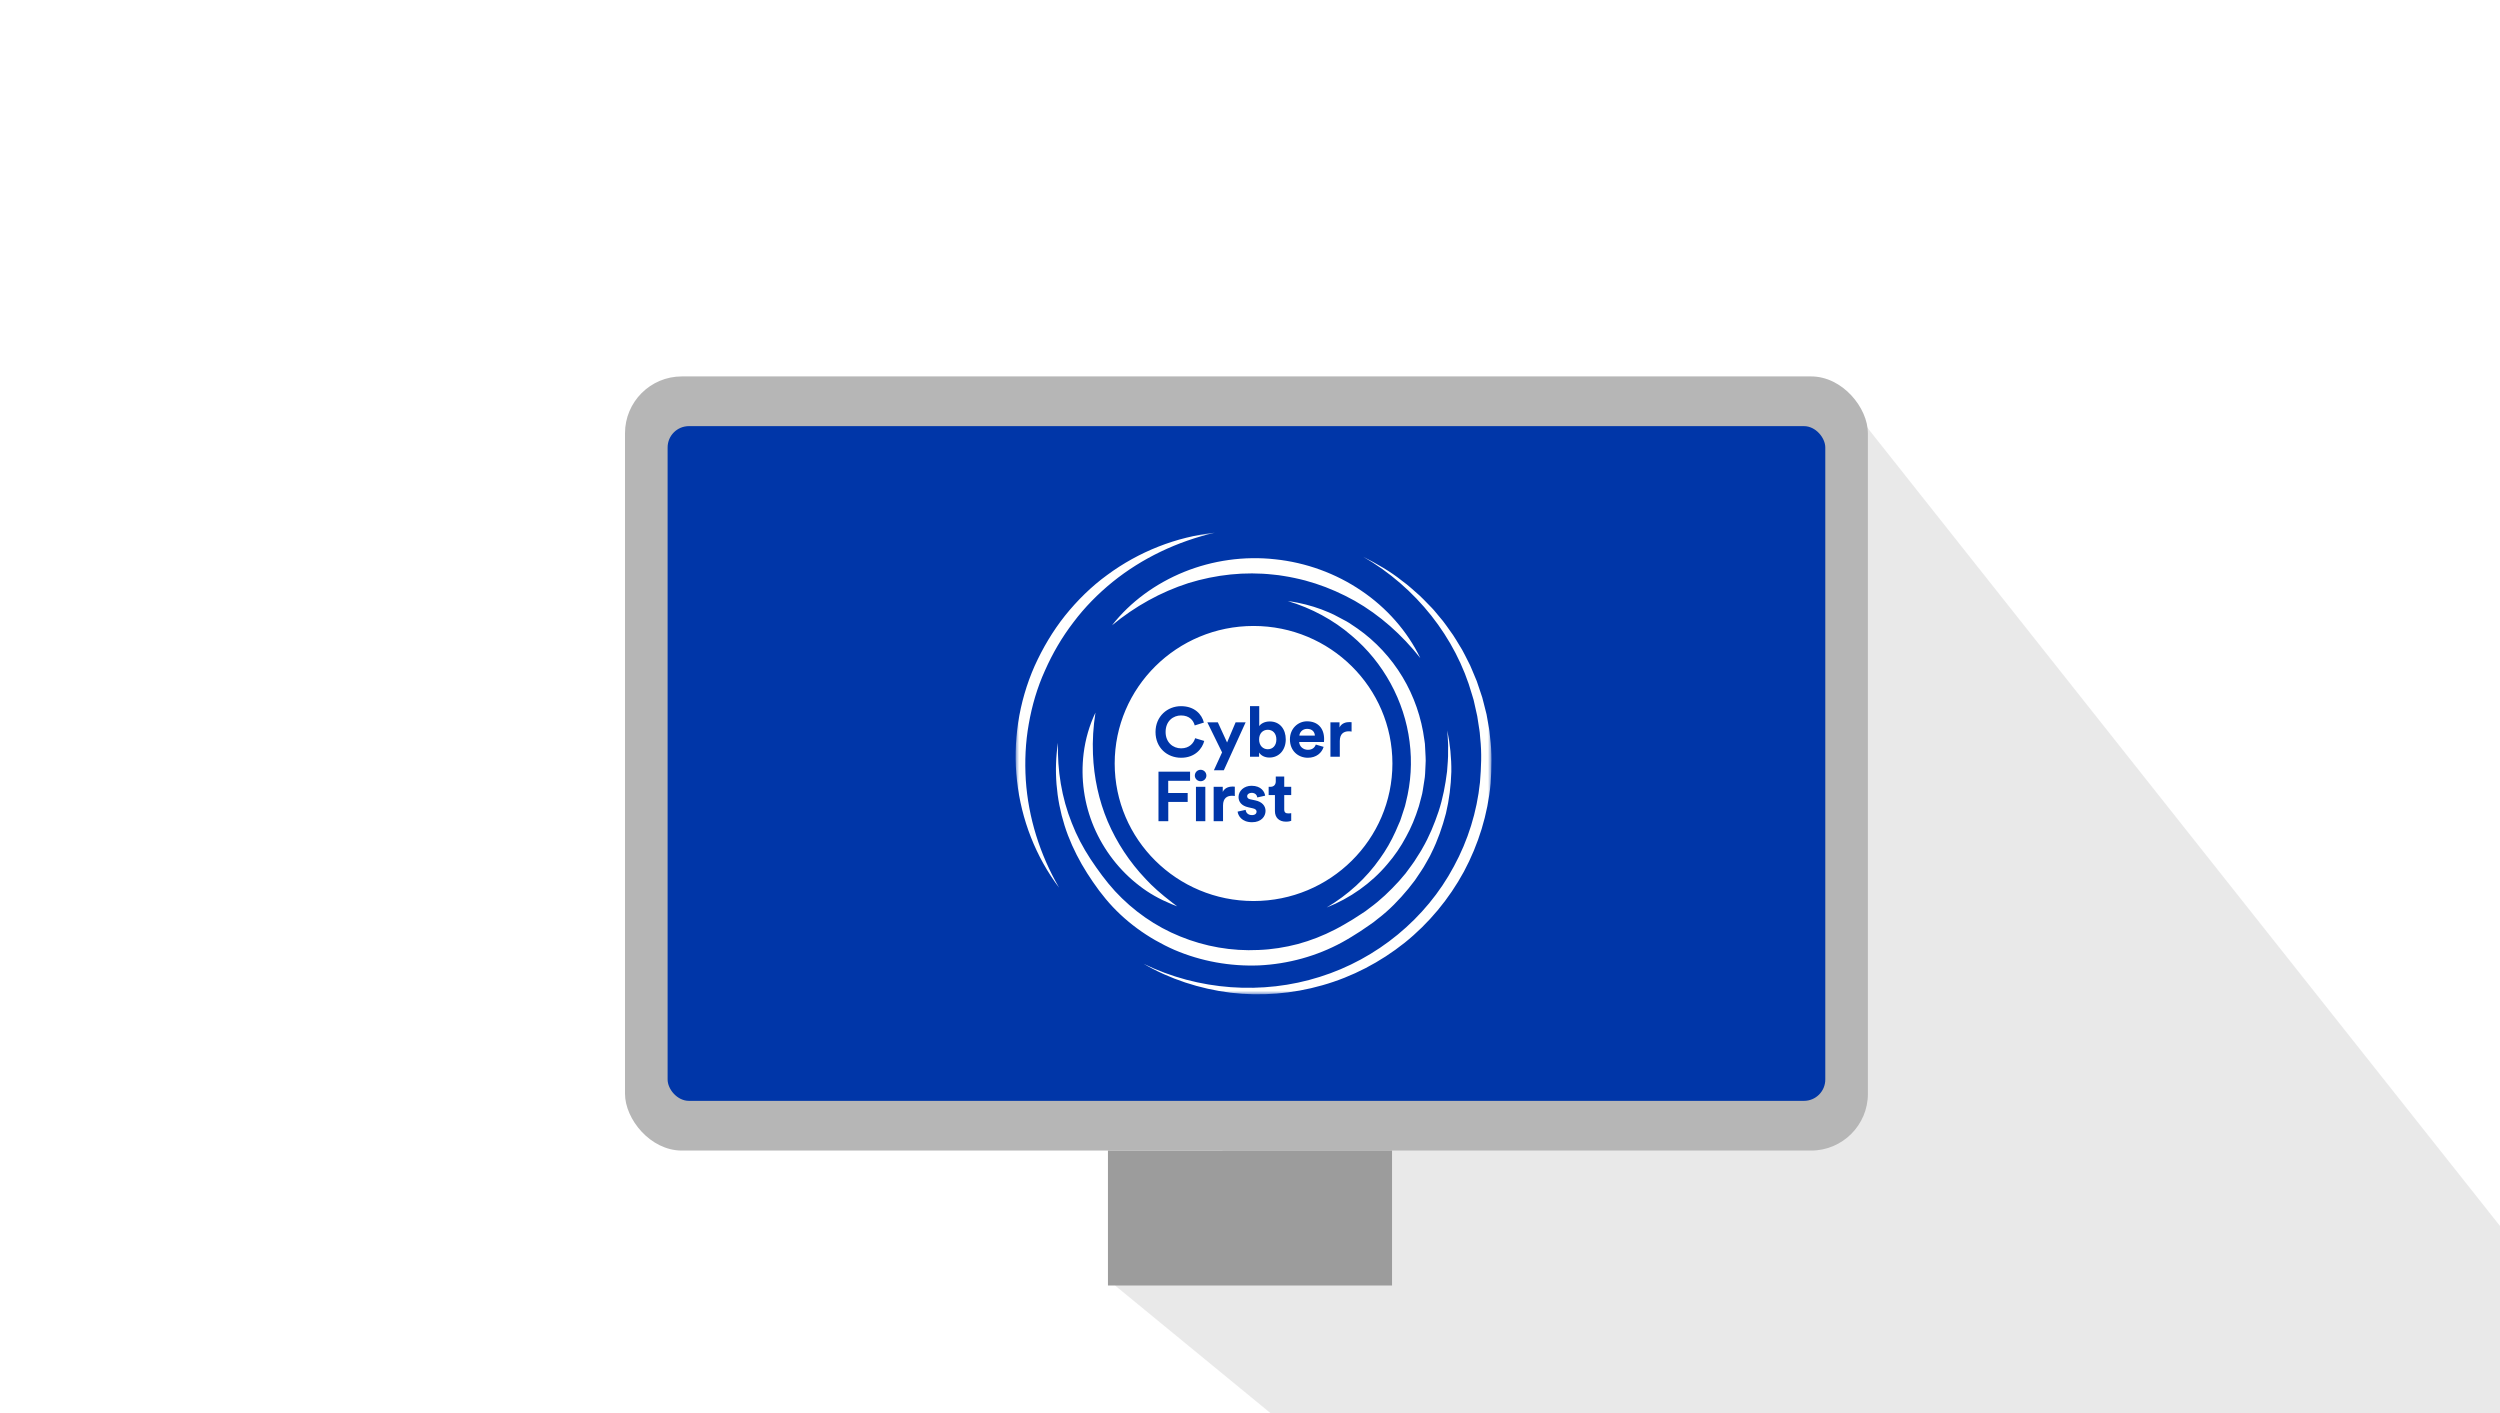
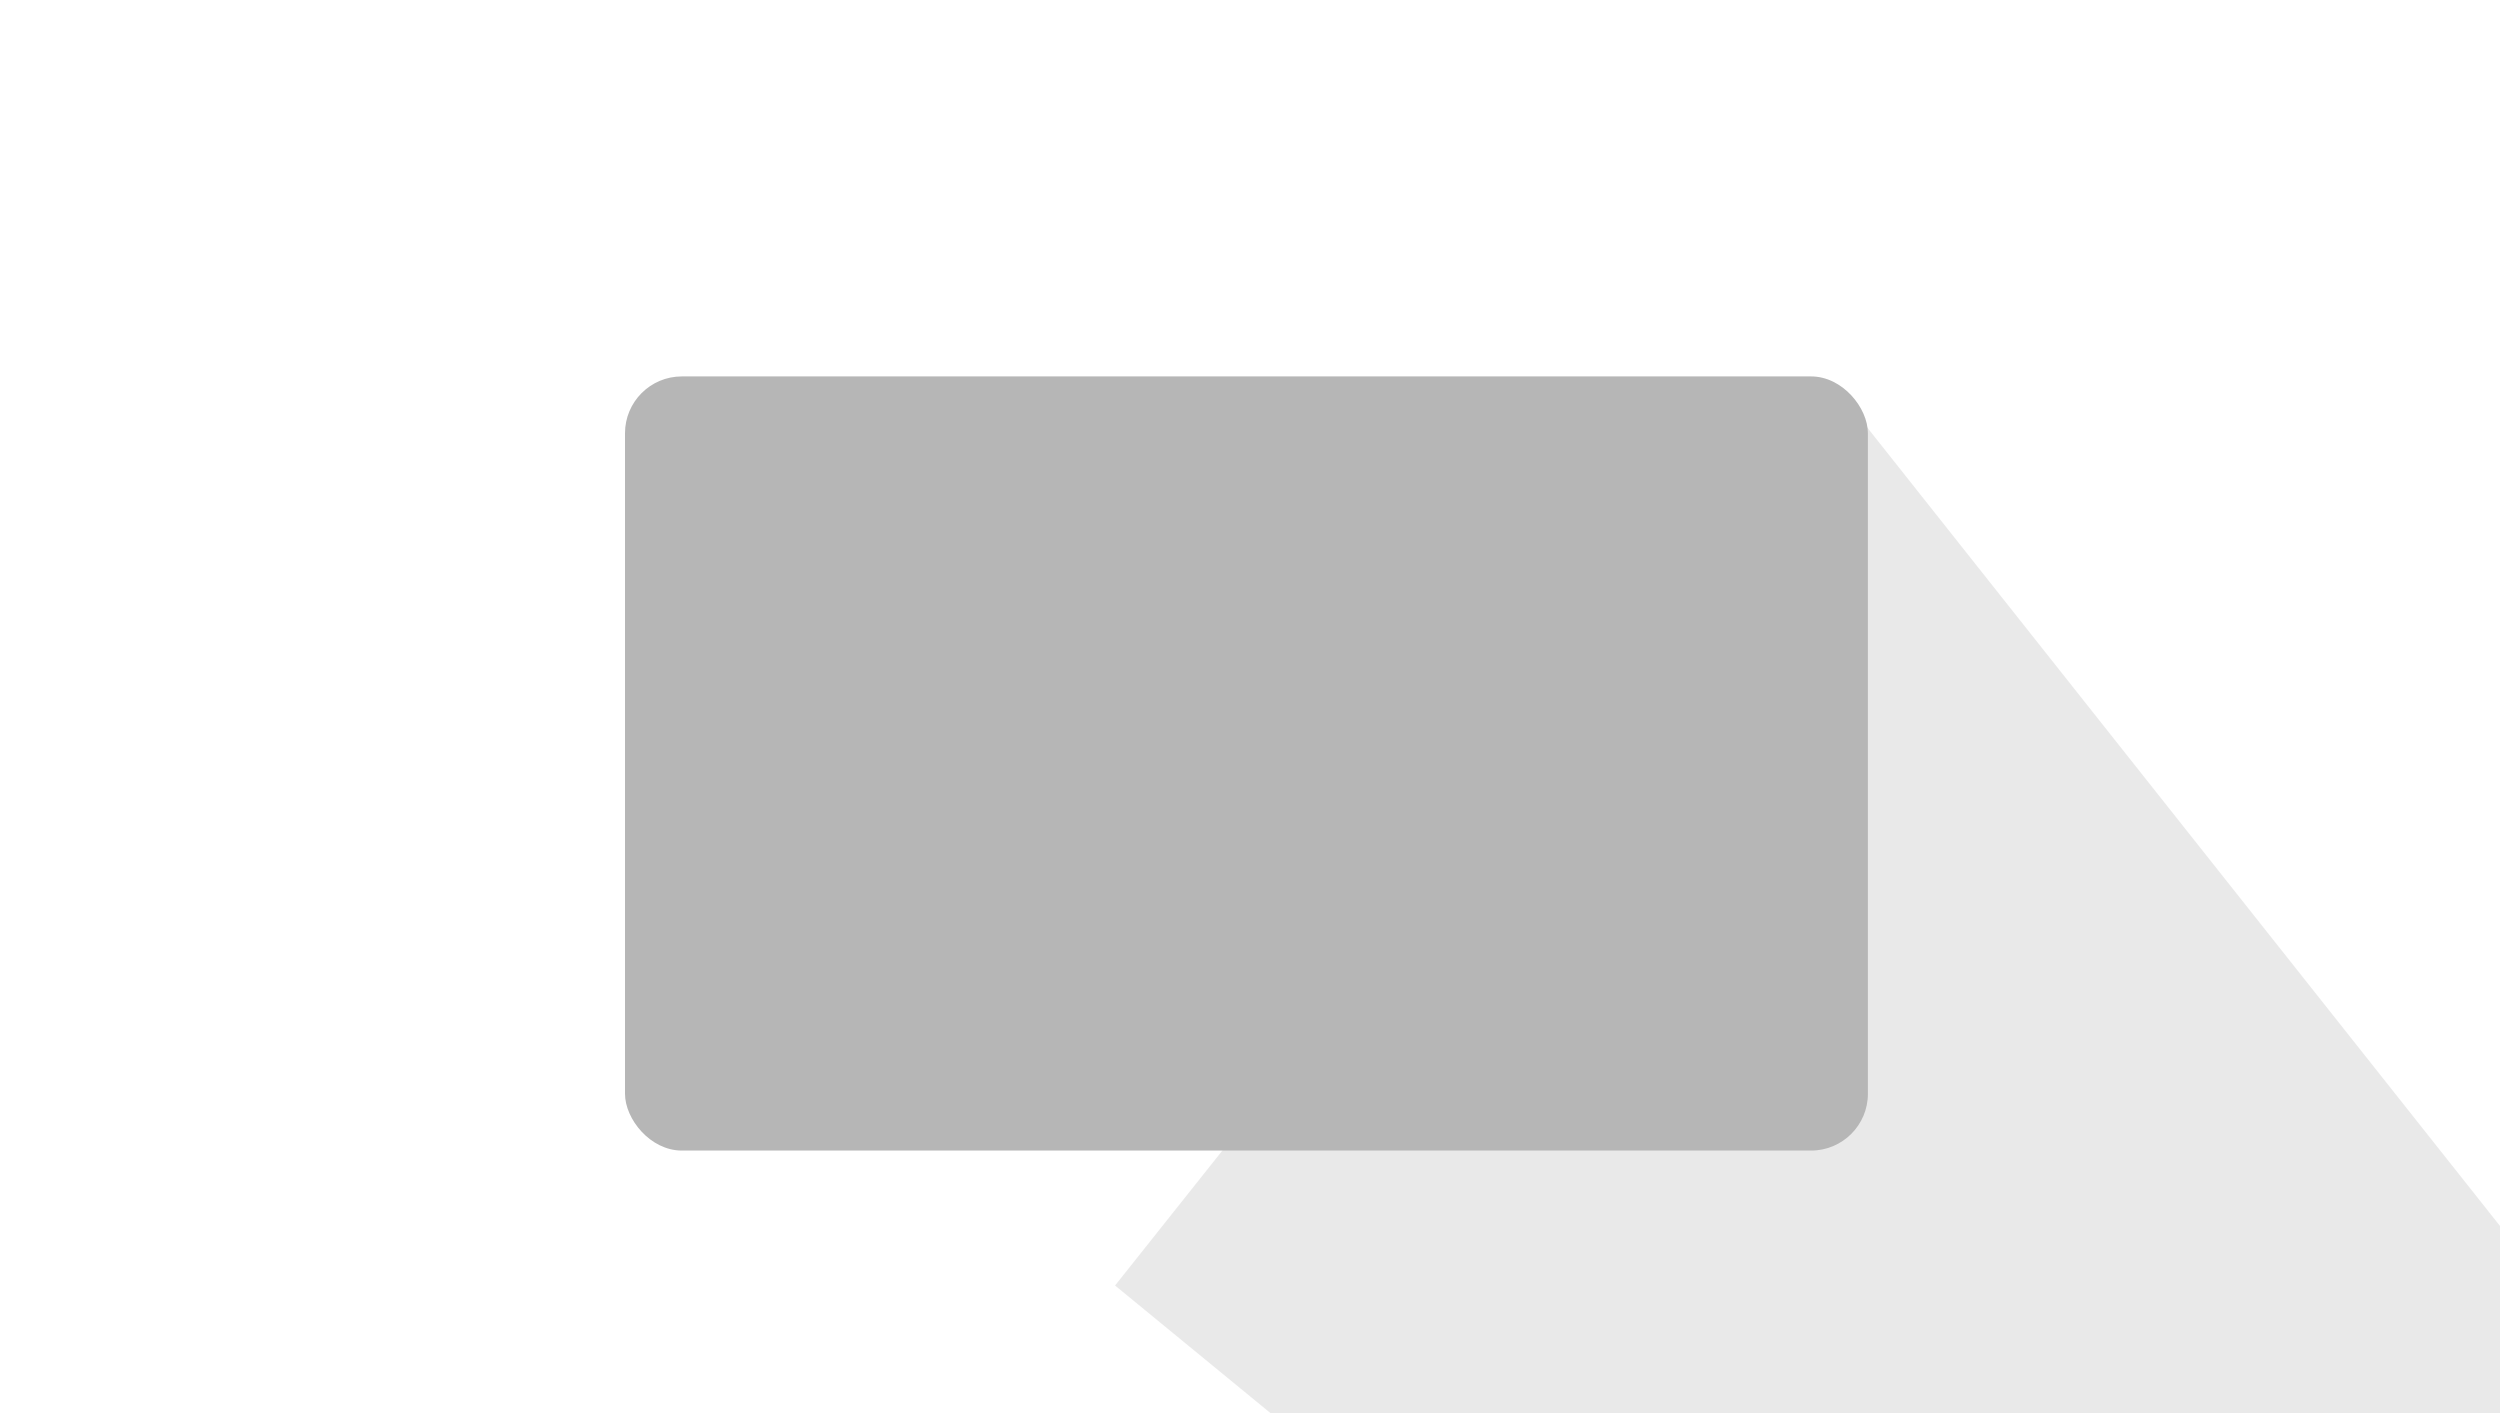
<svg xmlns="http://www.w3.org/2000/svg" xmlns:xlink="http://www.w3.org/1999/xlink" width="352px" height="199px" viewBox="0 0 352 199" version="1.1">
  <title>topics-graphic-cyberfirst</title>
  <defs>
-     <polygon id="path-1" points="0 0 67 0 67 65 0 65" />
-   </defs>
+     </defs>
  <g id="topics-graphic-cyberfirst" stroke="none" stroke-width="1" fill="none" fill-rule="evenodd">
-     <rect fill="#FFFFFF" x="0" y="0" width="352" height="199" />
    <g id="Path-Copy" transform="translate(157, 54)" fill="#D4D4D4" fill-opacity="0.5">
      <polygon points="0 127 63.246 178.914 172.309 182.914 206.398 133 101 0" />
    </g>
    <rect id="Rectangle" fill="#B6B6B6" x="88" y="53" width="175" height="109" rx="8" />
-     <rect id="Rectangle-Copy" fill="#0036A8" x="94" y="60" width="163" height="95" rx="3" />
-     <rect id="Rectangle" fill="#9C9C9C" x="156" y="162" width="40" height="19" />
    <g id="Group-3" transform="translate(143, 75)">
      <mask id="mask-2" fill="white">
        <use xlink:href="#path-1" />
      </mask>
      <g id="Clip-2" />
-       <path d="M37.82,34.339 L36.629,34.339 L36.629,35.018 C36.629,35.45 36.391,35.784 35.875,35.784 L35.626,35.784 L35.626,36.945 L36.51,36.945 L36.51,39.196 C36.51,40.13 37.106,40.69 38.059,40.69 C38.446,40.69 38.684,40.622 38.803,40.572 L38.803,39.491 C38.734,39.511 38.555,39.53 38.396,39.53 C38.019,39.53 37.82,39.393 37.82,38.97 L37.82,36.945 L38.803,36.945 L38.803,35.784 L37.82,35.784 L37.82,34.339 Z M31.257,39.275 C31.317,39.825 31.823,40.769 33.292,40.769 C34.573,40.769 35.188,39.963 35.188,39.176 C35.188,38.468 34.702,37.888 33.739,37.692 L33.044,37.544 C32.776,37.495 32.598,37.348 32.598,37.112 C32.598,36.836 32.875,36.63 33.223,36.63 C33.779,36.63 33.987,36.994 34.027,37.279 L35.129,37.033 C35.069,36.512 34.603,35.637 33.213,35.637 C32.161,35.637 31.386,36.355 31.386,37.22 C31.386,37.898 31.813,38.459 32.756,38.665 L33.402,38.813 C33.779,38.891 33.928,39.068 33.928,39.284 C33.928,39.54 33.719,39.766 33.282,39.766 C32.707,39.766 32.419,39.412 32.389,39.029 L31.257,39.275 Z M30.861,35.765 C30.762,35.755 30.663,35.745 30.553,35.745 C30.136,35.745 29.462,35.863 29.164,36.502 L29.164,35.784 L27.883,35.784 L27.883,40.622 L29.203,40.622 L29.203,38.41 C29.203,37.367 29.789,37.043 30.464,37.043 C30.583,37.043 30.712,37.053 30.861,37.082 L30.861,35.765 Z M25.39,40.622 L26.71,40.622 L26.71,35.784 L25.39,35.784 L25.39,40.622 Z M25.231,34.202 C25.231,34.634 25.598,34.998 26.045,34.998 C26.501,34.998 26.859,34.634 26.859,34.202 C26.859,33.749 26.501,33.385 26.045,33.385 C25.598,33.385 25.231,33.749 25.231,34.202 Z M21.494,40.622 L21.494,37.908 L24.224,37.908 L24.224,36.659 L21.484,36.659 L21.484,34.939 L24.561,34.939 L24.561,33.651 L20.114,33.651 L20.114,40.622 L21.494,40.622 Z M47.303,26.689 C47.204,26.679 47.104,26.669 46.995,26.669 C46.578,26.669 45.903,26.787 45.605,27.426 L45.605,26.708 L44.325,26.708 L44.325,31.546 L45.645,31.546 L45.645,29.333 C45.645,28.291 46.231,27.967 46.906,27.967 C47.025,27.967 47.154,27.977 47.303,28.006 L47.303,26.689 Z M39.951,28.576 C39.981,28.134 40.358,27.623 41.043,27.623 C41.797,27.623 42.115,28.095 42.135,28.576 L39.951,28.576 Z M42.264,29.835 C42.105,30.268 41.767,30.572 41.152,30.572 C40.497,30.572 39.951,30.11 39.921,29.471 L43.415,29.471 C43.415,29.451 43.435,29.255 43.435,29.068 C43.435,27.515 42.532,26.561 41.023,26.561 C39.772,26.561 38.621,27.564 38.621,29.107 C38.621,30.739 39.802,31.693 41.142,31.693 C42.343,31.693 43.117,30.995 43.366,30.159 L42.264,29.835 Z M36.713,29.117 C36.713,30.002 36.177,30.494 35.502,30.494 C34.837,30.494 34.281,29.992 34.281,29.117 C34.281,28.232 34.837,27.751 35.502,27.751 C36.177,27.751 36.713,28.232 36.713,29.117 Z M34.281,31.546 L34.281,30.956 C34.539,31.369 35.055,31.664 35.731,31.664 C37.12,31.664 38.034,30.572 38.034,29.107 C38.034,27.672 37.21,26.581 35.78,26.581 C35.055,26.581 34.519,26.895 34.301,27.239 L34.301,24.428 L33.001,24.428 L33.001,31.546 L34.281,31.546 Z M29.315,33.453 L32.383,26.708 L30.973,26.708 L29.772,29.54 L28.472,26.708 L26.993,26.708 L29.067,30.936 L27.916,33.453 L29.315,33.453 Z M23.301,31.693 C25.276,31.693 26.289,30.395 26.557,29.324 L25.276,28.94 C25.087,29.589 24.502,30.366 23.301,30.366 C22.169,30.366 21.117,29.55 21.117,28.065 C21.117,26.482 22.228,25.735 23.281,25.735 C24.502,25.735 25.048,26.472 25.216,27.141 L26.507,26.738 C26.229,25.607 25.226,24.428 23.281,24.428 C21.395,24.428 19.697,25.843 19.697,28.065 C19.697,30.287 21.335,31.693 23.301,31.693 Z M52.343,46.671 C53.356,45.502 54.239,44.211 54.975,42.819 C55.685,41.542 56.276,40.132 56.782,38.51 L57.124,37.224 C57.212,36.89 57.295,36.575 57.331,36.269 L57.539,34.939 C57.596,34.585 57.649,34.252 57.656,33.93 L57.715,32.685 C57.738,32.266 57.753,31.918 57.724,31.575 L57.661,30.332 L57.629,29.738 C57.618,29.621 57.598,29.496 57.578,29.365 L57.55,29.177 C57.146,26.056 56.085,22.996 54.481,20.329 C52.869,17.642 50.675,15.281 48.153,13.513 C47.995,13.408 47.838,13.301 47.682,13.193 C47.182,12.851 46.711,12.528 46.189,12.277 C45.958,12.16 45.731,12.036 45.504,11.913 C45.029,11.656 44.58,11.413 44.113,11.229 L44.086,11.218 C42.72,10.623 41.241,10.164 39.694,9.854 C39.24,9.764 38.782,9.69 38.323,9.63 C41.677,10.631 44.753,12.287 47.338,14.523 C51.789,18.267 54.752,23.703 55.468,29.433 C55.839,32.286 55.665,35.158 54.951,37.969 C54.884,38.341 54.771,38.677 54.661,39.002 L54.314,40.061 C54.296,40.114 54.279,40.168 54.262,40.222 C54.226,40.336 54.185,40.466 54.132,40.598 L53.912,41.096 L53.489,42.075 C52.873,43.44 52.137,44.719 51.308,45.869 C49.373,48.64 46.808,50.983 43.797,52.775 C47.074,51.478 50.076,49.371 52.343,46.671 Z M22.06,52.094 C20.438,50.847 19.279,49.816 18.311,48.763 C16.046,46.38 14.245,43.65 12.958,40.643 C11.716,37.687 11.02,34.498 10.889,31.167 C10.811,29.271 10.926,27.341 11.241,25.336 C10.397,27.097 9.824,29.055 9.573,31.095 C9.144,34.616 9.645,38.195 11.021,41.441 C12.424,44.731 14.646,47.598 17.452,49.738 C18.735,50.739 20.255,51.604 21.987,52.315 C22.228,52.421 22.481,52.52 22.748,52.614 C22.515,52.445 22.285,52.272 22.06,52.094 Z M60.889,30.748 C60.914,31.713 60.816,32.674 60.744,33.631 C60.509,35.538 60.151,37.422 59.557,39.235 C58.951,41.041 58.227,42.806 57.273,44.446 C57.06,44.869 56.772,45.251 56.531,45.657 C56.284,46.06 56.035,46.462 55.743,46.836 L54.903,47.977 L53.983,49.055 C52.715,50.45 51.347,51.762 49.819,52.868 L49.256,53.295 C49.067,53.435 48.862,53.554 48.666,53.684 L47.479,54.451 L46.222,55.195 C45.81,55.421 45.409,55.665 44.986,55.871 C43.319,56.735 41.562,57.423 39.75,57.917 C37.934,58.393 36.069,58.69 34.192,58.758 C30.444,58.942 26.65,58.278 23.175,56.853 C19.685,55.448 16.542,53.232 13.986,50.468 C12.722,49.086 11.583,47.513 10.528,45.929 C9.49,44.342 8.594,42.653 7.907,40.876 C6.484,37.334 5.862,33.471 5.961,29.588 C5.375,33.433 5.7,37.45 6.89,41.229 C7.483,43.12 8.315,44.939 9.301,46.672 C9.791,47.533 10.328,48.364 10.889,49.183 C11.169,49.592 11.459,49.996 11.754,50.395 C12.066,50.789 12.371,51.19 12.691,51.578 C15.271,54.679 18.644,57.116 22.364,58.747 C26.103,60.35 30.213,61.09 34.291,60.928 C38.367,60.733 42.398,59.626 45.966,57.678 C46.417,57.443 46.845,57.17 47.283,56.913 L48.528,56.131 L49.781,55.276 C49.987,55.131 50.202,54.997 50.401,54.842 L50.993,54.369 C52.606,53.15 54.012,51.685 55.289,50.14 L56.215,48.953 L57.054,47.706 C57.343,47.298 57.589,46.862 57.832,46.425 C58.07,45.986 58.339,45.564 58.54,45.106 C59.434,43.321 60.087,41.433 60.589,39.521 C61.052,37.594 61.291,35.628 61.348,33.667 C61.374,31.702 61.162,29.75 60.78,27.844 C60.828,28.817 60.934,29.78 60.889,30.748 Z M24.323,7.103 C28.204,5.905 32.29,5.456 36.297,5.908 L37.048,5.989 L37.794,6.105 C38.294,6.172 38.785,6.283 39.279,6.382 C39.775,6.473 40.259,6.615 40.75,6.728 C41.235,6.867 41.719,7.008 42.2,7.158 C44.12,7.779 45.971,8.607 47.745,9.593 C51.275,11.604 54.38,14.365 56.98,17.654 C55.159,13.882 52.235,10.566 48.656,8.158 C45.085,5.733 40.869,4.199 36.532,3.748 C32.198,3.265 27.746,3.901 23.739,5.517 C19.738,7.142 16.154,9.731 13.57,13.046 C16.804,10.366 20.453,8.349 24.323,7.103 Z M64.259,22.801 L64.485,23.55 L64.657,24.314 C64.769,24.823 64.892,25.33 64.997,25.84 L65.236,27.384 C65.273,27.642 65.326,27.897 65.349,28.156 L65.414,28.935 C65.647,31.006 65.549,33.095 65.38,35.162 C64.948,39.294 63.696,43.336 61.704,46.991 C57.79,54.347 50.864,60.032 42.819,62.547 C34.788,65.099 25.734,64.474 18.015,60.7 C21.72,62.863 25.915,64.223 30.224,64.769 C34.539,65.285 38.977,64.935 43.181,63.728 C47.392,62.54 51.348,60.47 54.77,57.744 C58.186,55.004 61.028,51.569 63.112,47.736 C65.173,43.89 66.482,39.643 66.881,35.308 C67.022,33.139 67.083,30.956 66.803,28.798 L66.721,27.988 C66.692,27.718 66.632,27.452 66.59,27.184 L66.306,25.581 C66.182,25.053 66.039,24.529 65.907,24.003 L65.704,23.216 L65.447,22.444 L64.928,20.903 L64.301,19.403 C64.194,19.154 64.098,18.901 63.982,18.656 L63.616,17.93 C63.369,17.448 63.132,16.961 62.868,16.489 C62.294,15.57 61.78,14.616 61.122,13.753 C60.803,13.317 60.508,12.863 60.169,12.442 L59.132,11.195 C58.797,10.771 58.407,10.395 58.031,10.007 C57.648,9.626 57.29,9.223 56.888,8.862 C56.07,8.156 55.296,7.405 54.413,6.782 C52.735,5.428 50.843,4.373 48.942,3.392 C56.364,7.687 61.983,14.744 64.259,22.801 Z M1.432,34.824 C1.27,32.187 1.383,29.538 1.849,26.946 C2.3,24.355 3.041,21.809 4.133,19.411 C5.195,17.002 6.533,14.71 8.141,12.615 C9.726,10.502 11.601,8.605 13.663,6.93 C17.805,3.592 22.759,1.23 28.063,0 C22.641,0.577 17.338,2.672 12.896,5.957 C10.658,7.581 8.674,9.544 6.943,11.699 C5.222,13.866 3.807,16.263 2.67,18.779 C1.554,21.307 0.78,23.982 0.36,26.706 C-0.041,29.431 -0.123,32.205 0.195,34.932 C0.791,40.387 2.847,45.663 6.12,49.985 C3.406,45.305 1.783,40.1 1.432,34.824 Z M53.052,32.5 C53.052,43.195 44.298,51.864 33.5,51.864 C22.702,51.864 13.948,43.195 13.948,32.5 C13.948,21.805 22.702,13.136 33.5,13.136 C44.298,13.136 53.052,21.805 53.052,32.5 L53.052,32.5 Z" id="Fill-1" fill="#FFFFFE" mask="url(#mask-2)" />
    </g>
  </g>
</svg>